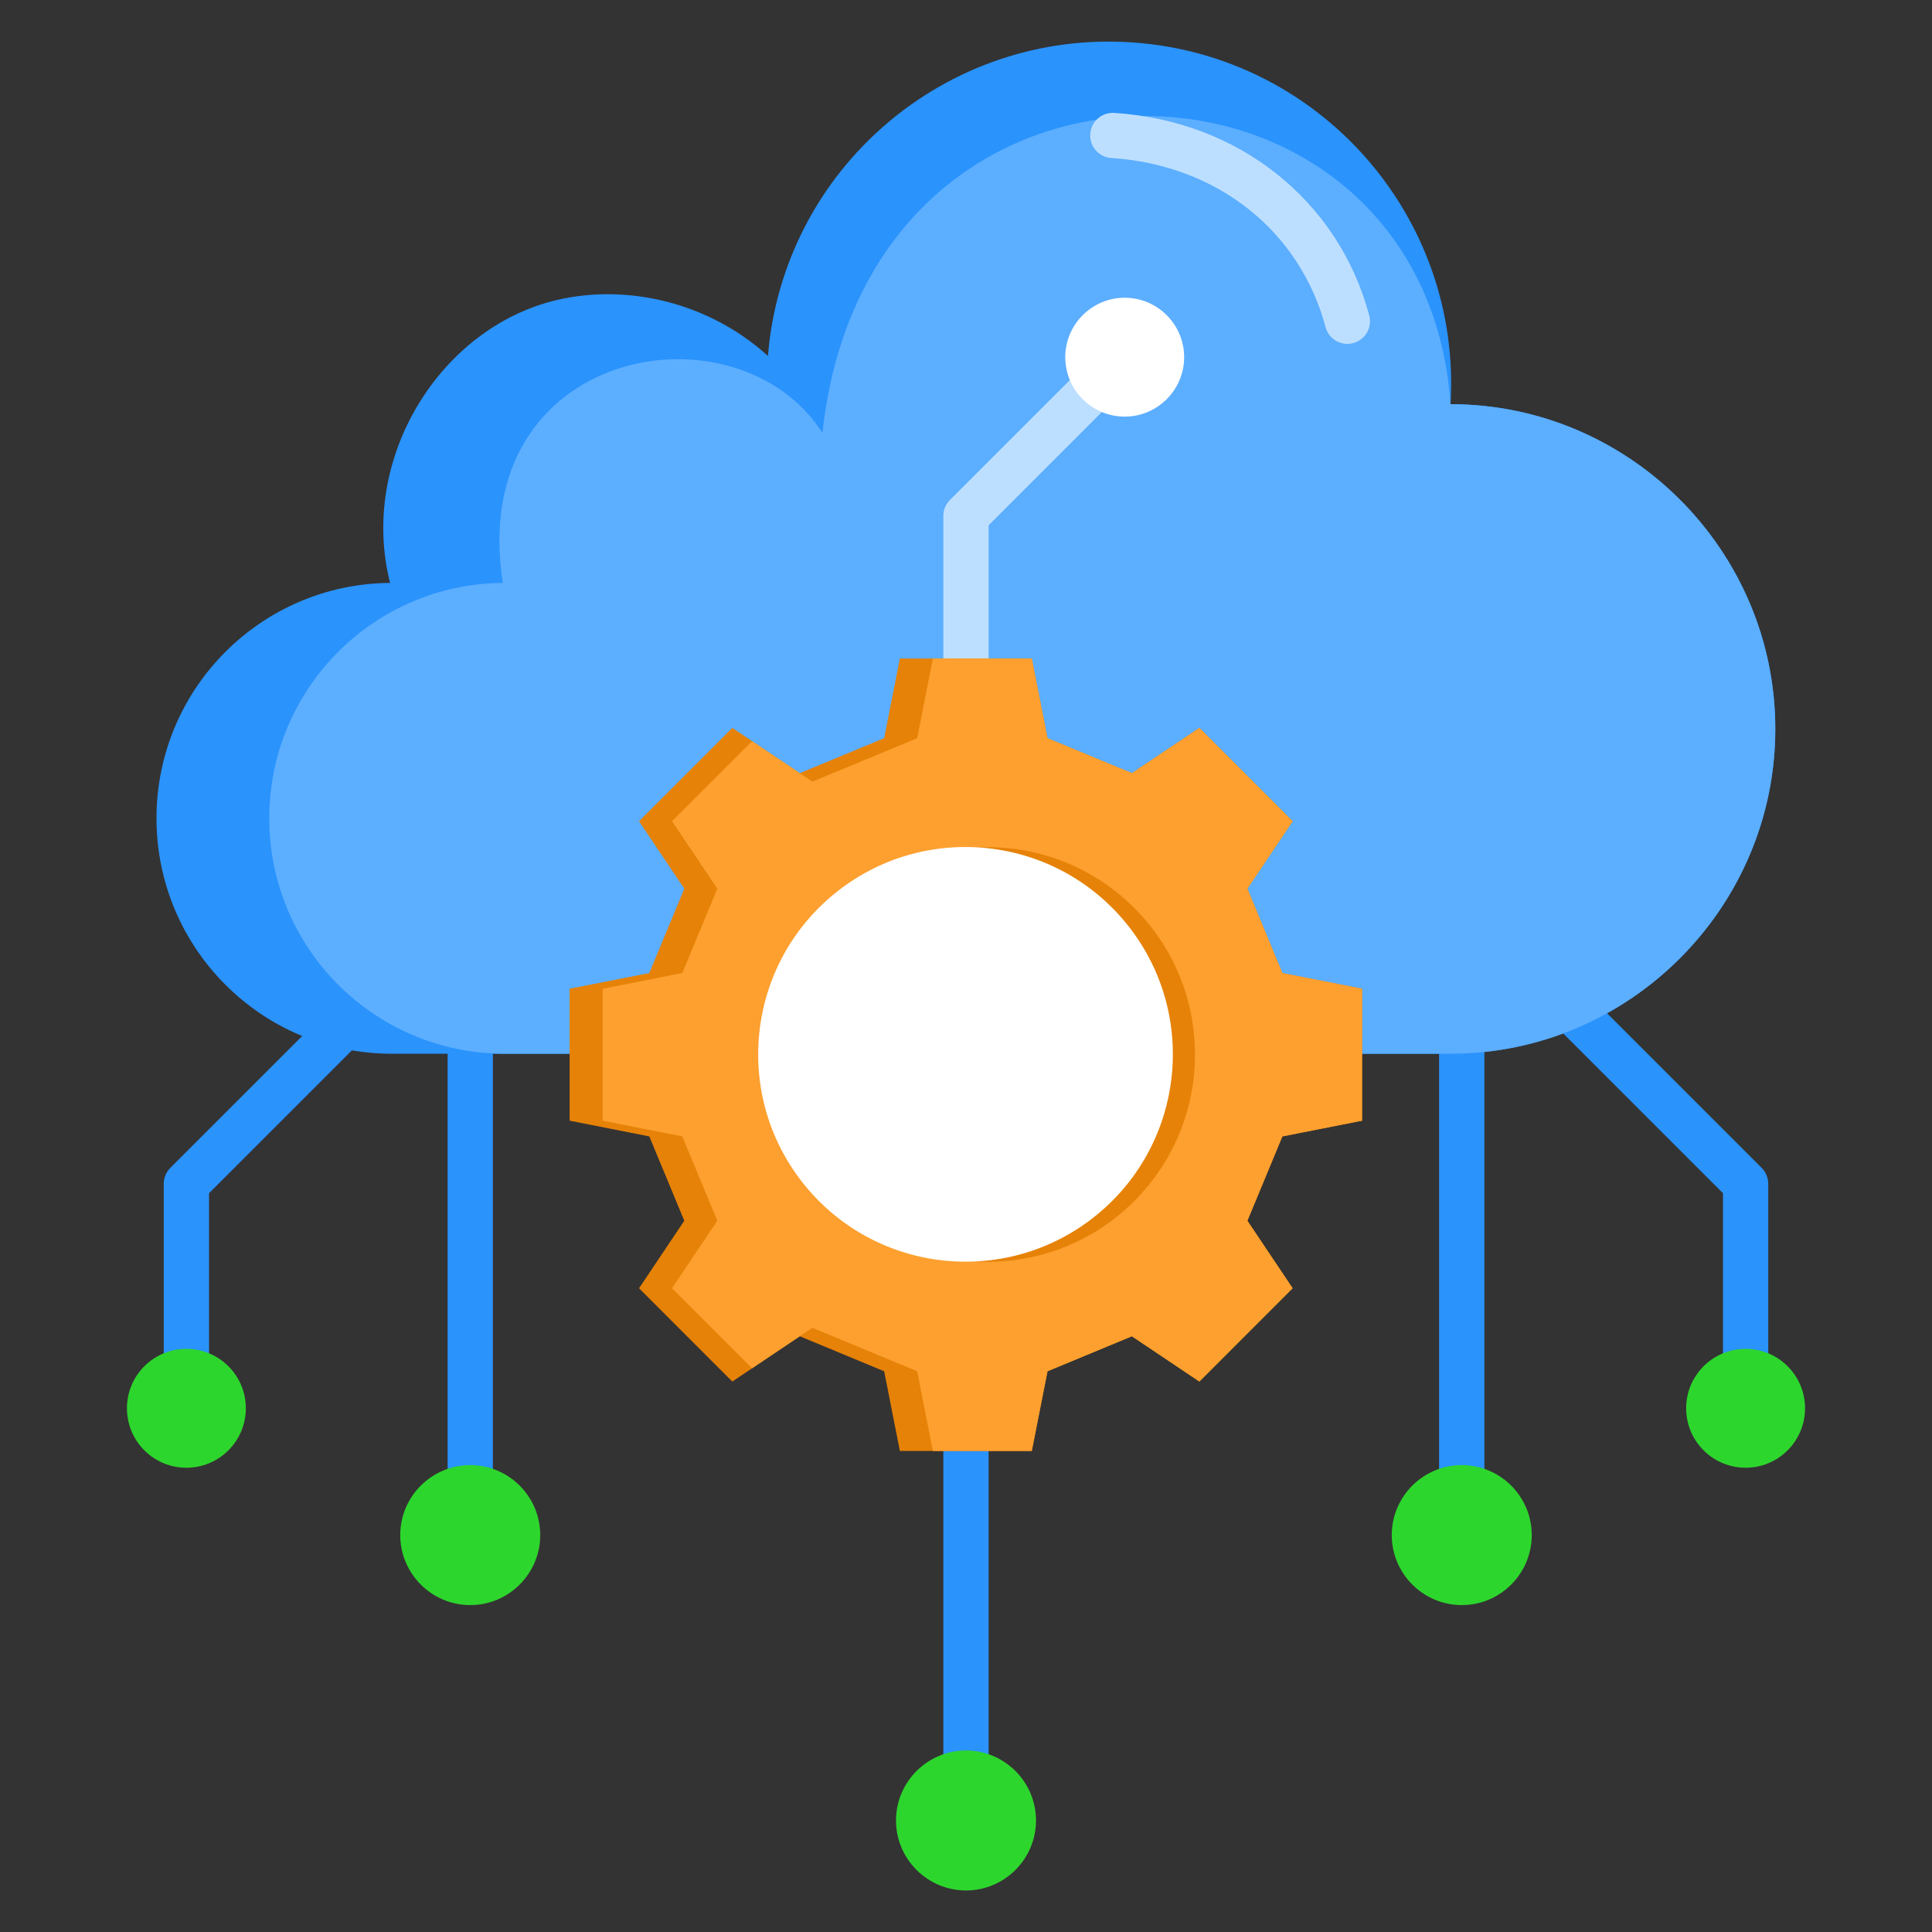
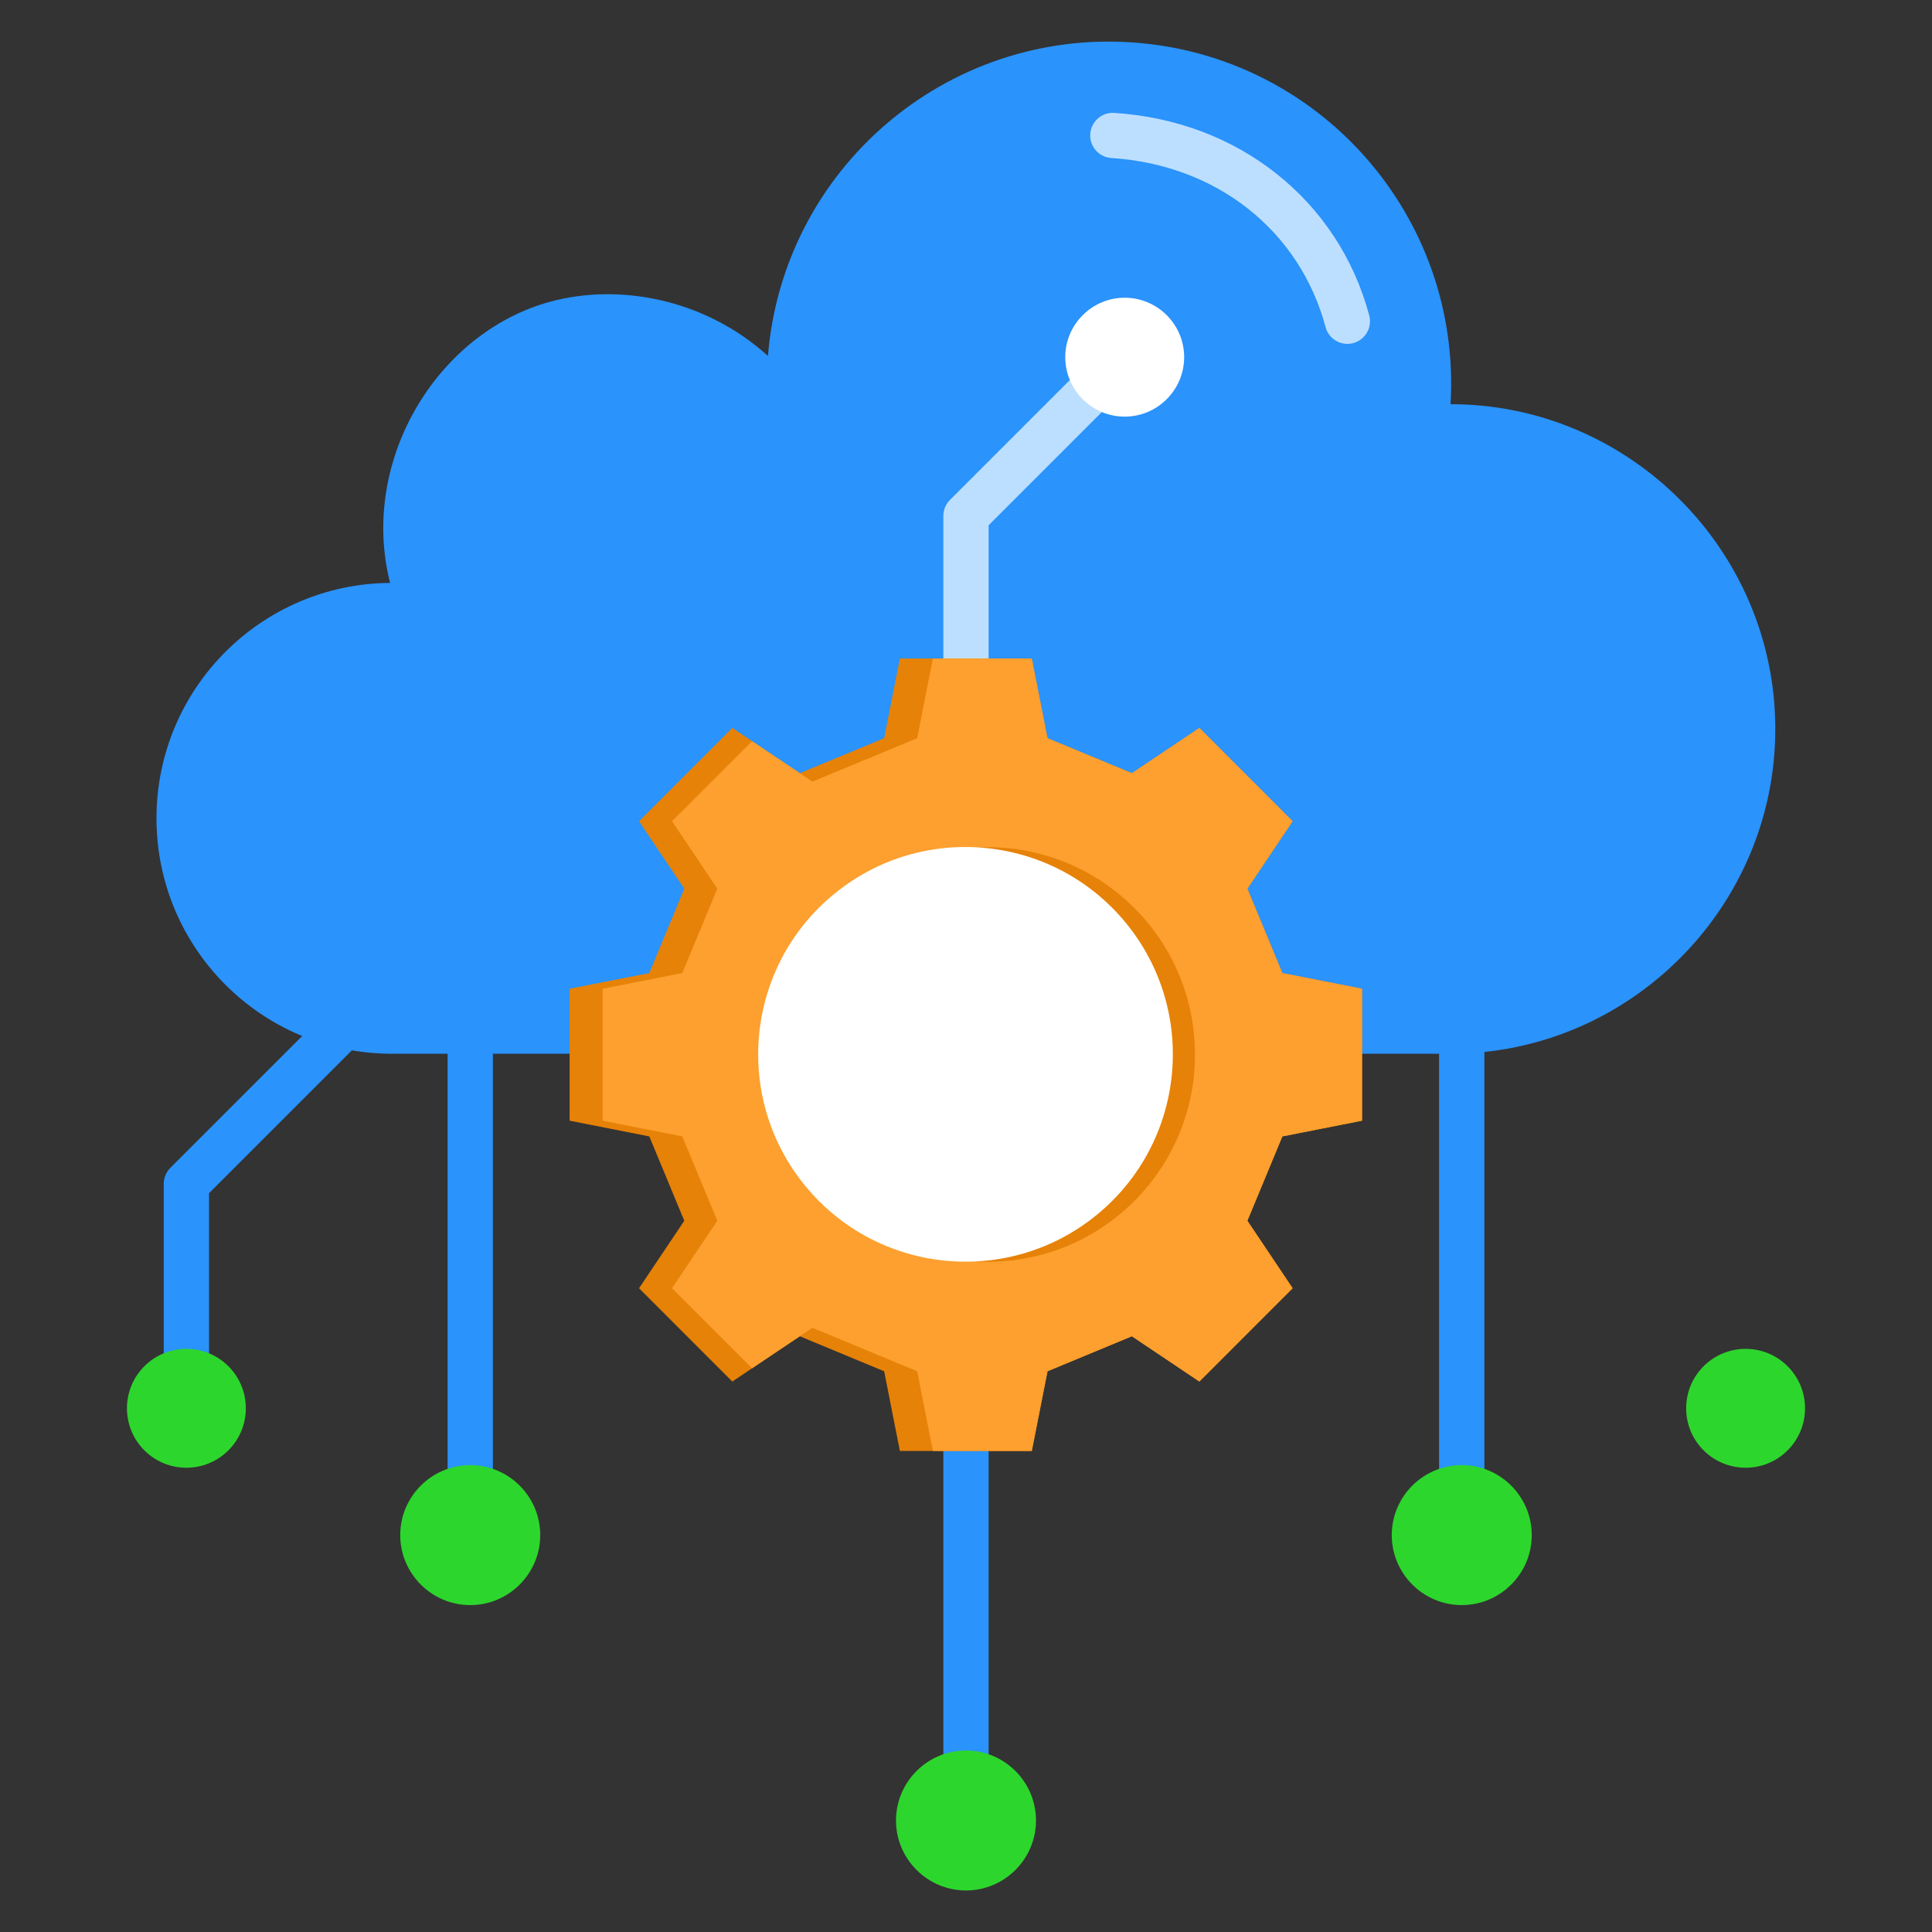
<svg xmlns="http://www.w3.org/2000/svg" width="48" height="48" viewBox="0 0 48 48" fill="none">
  <rect x="0" y="0" width="48" height="48" fill="#333333" stroke="none" />
-   <path fill-rule="evenodd" clip-rule="evenodd" d="M38.889 24.137L43.767 29.014C43.877 29.124 43.931 29.268 43.931 29.412H43.932V34.989H42.807V29.645L38.094 24.932L38.889 24.137Z" fill="#2A93FC" />
  <path d="M35.754 24.704H36.879V38.139H35.754V24.704Z" fill="#2A93FC" />
  <path d="M24.562 35.076V45.229H23.437V35.076H24.562Z" fill="#2A93FC" />
  <path fill-rule="evenodd" clip-rule="evenodd" d="M9.906 24.932L5.193 29.645V34.989H4.068V29.412C4.068 29.268 4.123 29.124 4.233 29.014L9.111 24.137L9.906 24.932Z" fill="#2A93FC" />
  <path d="M11.121 24.704H12.246V38.139H11.121V24.704Z" fill="#2A93FC" />
  <path fill-rule="evenodd" clip-rule="evenodd" d="M19.079 8.843C19.458 4.199 23.504 0.726 28.151 1.055C32.799 1.383 36.316 5.391 36.038 10.042C40.476 10.042 44.107 13.673 44.107 18.111C44.107 22.549 40.476 26.18 36.038 26.18H9.691C6.479 26.154 3.888 23.543 3.888 20.331C3.888 17.118 6.479 14.507 9.691 14.482C8.91 11.385 10.937 8.139 13.83 7.455C15.581 7.042 17.613 7.512 19.079 8.843Z" fill="#2A93FC" />
-   <path fill-rule="evenodd" clip-rule="evenodd" d="M36.038 10.042C40.476 10.042 44.107 13.673 44.107 18.111C44.107 22.549 40.476 26.18 36.038 26.18H12.492C9.28 26.154 6.689 23.543 6.689 20.331C6.689 17.118 9.28 14.507 12.492 14.482C11.581 8.628 18.282 7.422 20.433 10.751C21.596 0.077 35.388 0.68 36.038 10.042Z" fill="#5CAEFF" />
  <path fill-rule="evenodd" clip-rule="evenodd" d="M11.683 39.878C12.641 39.878 13.422 39.097 13.422 38.139C13.422 37.181 12.641 36.4 11.683 36.4C10.725 36.4 9.944 37.181 9.944 38.139C9.944 39.097 10.725 39.878 11.683 39.878Z" fill="#2DD62D" />
  <path fill-rule="evenodd" clip-rule="evenodd" d="M3.586 36.033C4.163 36.61 5.098 36.61 5.675 36.033C6.252 35.456 6.252 34.521 5.675 33.944C5.098 33.368 4.163 33.368 3.586 33.944C3.01 34.521 3.01 35.456 3.586 36.033Z" fill="#2DD62D" />
  <path fill-rule="evenodd" clip-rule="evenodd" d="M36.317 39.878C37.275 39.878 38.056 39.097 38.056 38.139C38.056 37.181 37.275 36.4 36.317 36.4C35.359 36.4 34.578 37.181 34.578 38.139C34.578 39.097 35.359 39.878 36.317 39.878Z" fill="#2DD62D" />
  <path fill-rule="evenodd" clip-rule="evenodd" d="M44.413 36.033C43.837 36.61 42.902 36.61 42.325 36.033C41.748 35.456 41.748 34.521 42.325 33.944C42.902 33.368 43.837 33.368 44.413 33.944C44.99 34.521 44.99 35.456 44.413 36.033Z" fill="#2DD62D" />
  <path fill-rule="evenodd" clip-rule="evenodd" d="M27.612 3.926C27.302 3.906 27.067 3.639 27.087 3.33C27.106 3.021 27.373 2.785 27.682 2.805C29.232 2.905 30.616 3.446 31.711 4.314C32.824 5.195 33.636 6.409 34.018 7.836C34.098 8.136 33.92 8.444 33.621 8.524C33.321 8.604 33.013 8.426 32.933 8.126C32.614 6.934 31.94 5.924 31.017 5.193C30.098 4.465 28.929 4.011 27.612 3.926Z" fill="#BDDFFF" />
  <path fill-rule="evenodd" clip-rule="evenodd" d="M23.437 17.43V12.817C23.437 12.659 23.502 12.517 23.607 12.415L27.546 8.476L28.341 9.271L24.562 13.05V17.43H23.437Z" fill="#BDDFFF" />
  <path fill-rule="evenodd" clip-rule="evenodd" d="M27.943 10.351C28.757 10.351 29.42 9.687 29.42 8.874C29.42 8.06 28.757 7.397 27.943 7.397C27.13 7.397 26.466 8.06 26.466 8.874C26.466 9.687 27.13 10.351 27.943 10.351Z" fill="white" />
  <path fill-rule="evenodd" clip-rule="evenodd" d="M24 46.968C24.958 46.968 25.739 46.187 25.739 45.229C25.739 44.272 24.958 43.49 24 43.49C23.042 43.49 22.261 44.272 22.261 45.229C22.261 46.187 23.042 46.968 24 46.968Z" fill="#2DD62D" />
  <path fill-rule="evenodd" clip-rule="evenodd" d="M26.025 18.34L28.121 19.209L29.798 18.085L32.115 20.403L30.991 22.079L31.86 24.175L33.84 24.565V27.843L31.86 28.234L30.991 30.329L32.115 32.006L29.798 34.324L28.121 33.199L26.025 34.069L25.635 36.048H22.357L21.967 34.069L19.871 33.199L18.194 34.324L15.877 32.006L17.001 30.329L16.132 28.234L14.152 27.843V24.565L16.132 24.175L17.001 22.079L15.877 20.403L18.194 18.085L19.871 19.209L21.967 18.34L22.357 16.361H25.635L26.025 18.34Z" fill="#E68207" />
  <path fill-rule="evenodd" clip-rule="evenodd" d="M26.025 18.34L28.121 19.209L29.798 18.085L32.115 20.403L30.991 22.079L31.86 24.175L33.84 24.565V27.843L31.86 28.234L30.991 30.329L32.115 32.006L29.798 34.324L28.121 33.199L26.025 34.069L25.635 36.048H23.177L22.787 34.069L20.184 32.989L18.685 33.995L16.696 32.006L17.821 30.329L16.951 28.234L14.972 27.843V24.565L16.951 24.175L17.821 22.079L16.696 20.403L18.685 18.414L20.184 19.419L22.787 18.34L23.177 16.361H25.635L26.025 18.34Z" fill="#FDA02F" />
  <path d="M24.823 31.341C27.662 31.185 29.838 28.756 29.681 25.916C29.525 23.076 27.096 20.901 24.256 21.057C21.416 21.214 19.241 23.643 19.397 26.483C19.554 29.323 21.983 31.498 24.823 31.341Z" fill="#E68207" />
  <path d="M27.255 30.178C29.454 28.374 29.775 25.128 27.971 22.928C26.167 20.729 22.921 20.408 20.722 22.212C18.522 24.016 18.201 27.262 20.005 29.462C21.809 31.661 25.055 31.982 27.255 30.178Z" fill="white" />
</svg>